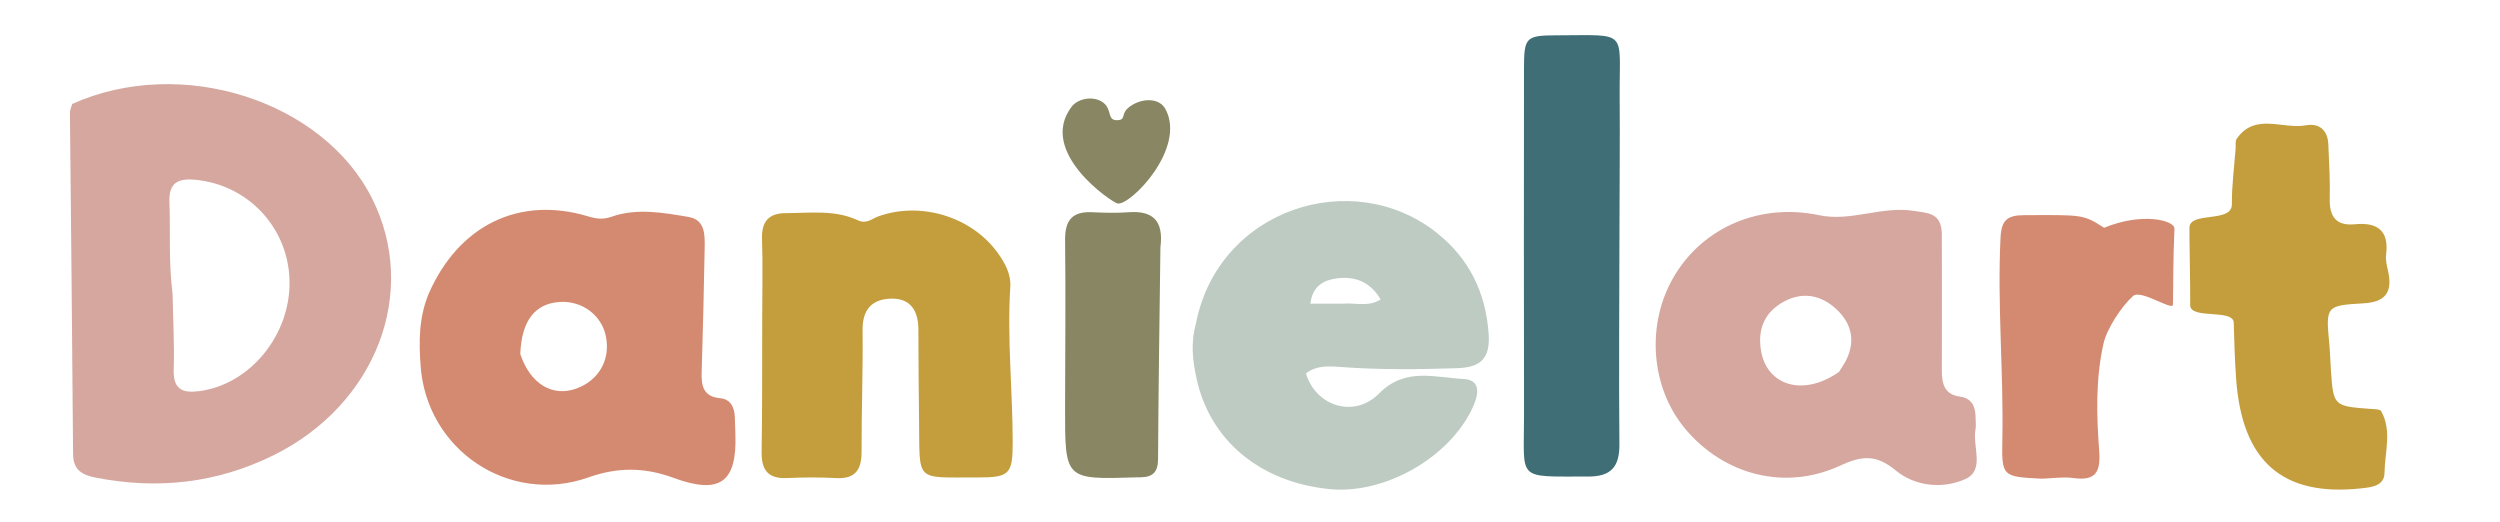
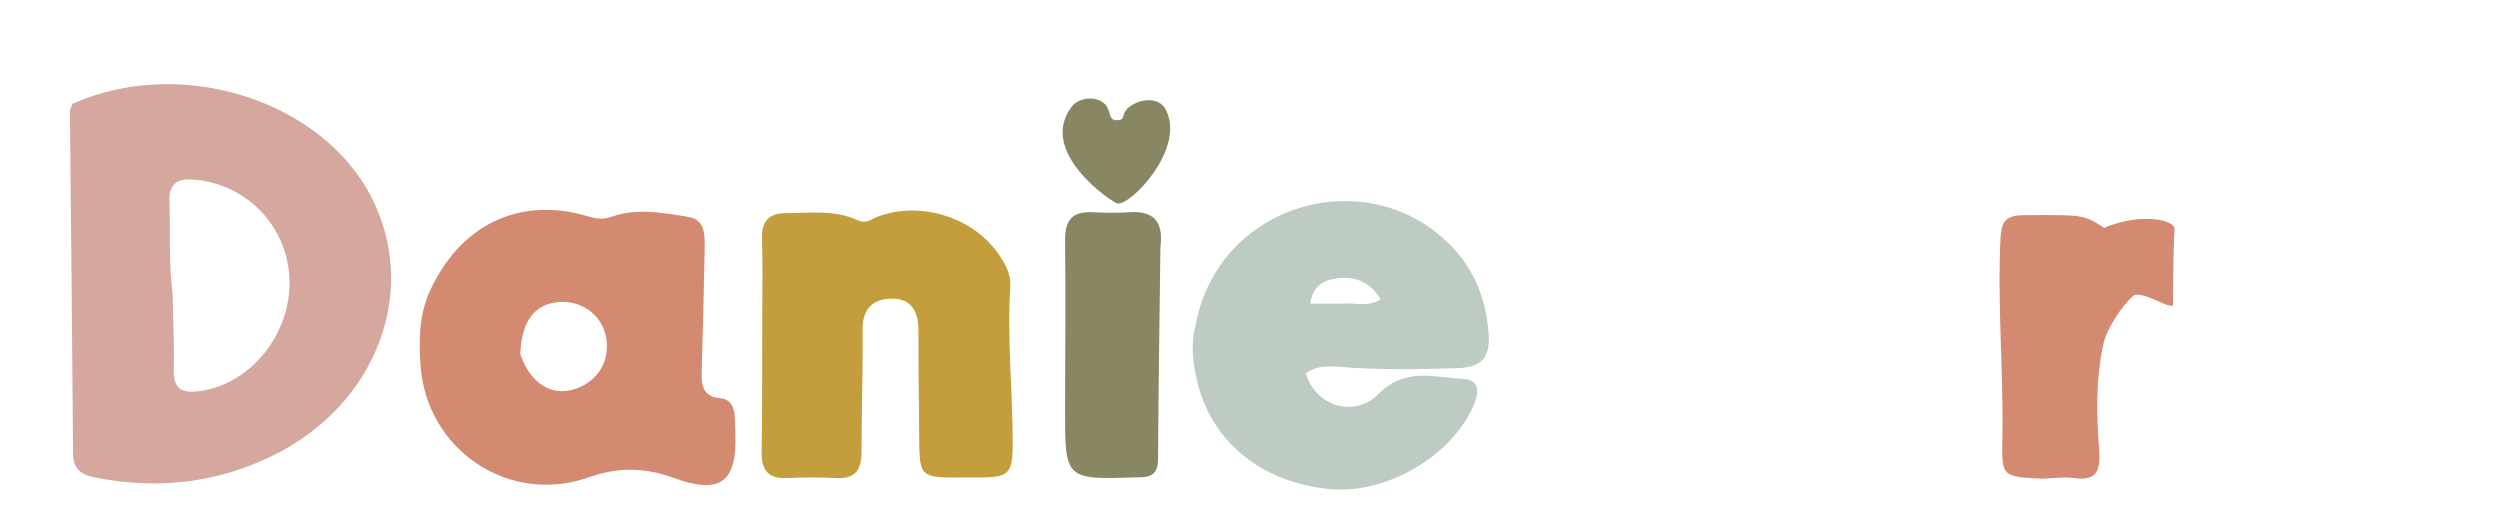
<svg xmlns="http://www.w3.org/2000/svg" xmlns:ns1="http://sodipodi.sourceforge.net/DTD/sodipodi-0.dtd" xmlns:ns2="http://www.inkscape.org/namespaces/inkscape" version="1.1" id="Layer_1" x="0px" y="0px" width="1024" viewBox="0 0 1024 214" enable-background="new 0 0 1024 768" xml:space="preserve" ns1:docname="DANIELART.svg" ns2:export-filename="DANIELART.png" ns2:export-xdpi="96" ns2:export-ydpi="96" ns2:version="1.3.2 (091e20e, 2023-11-25)" height="214">
  <defs id="defs9" />
  <ns1:namedview id="namedview9" pagecolor="#ffffff" bordercolor="#000000" borderopacity="0.25" ns2:showpageshadow="2" ns2:pageopacity="0.0" ns2:pagecheckerboard="0" ns2:deskcolor="#d1d1d1" ns2:zoom="0.29936962" ns2:cx="597.92305" ns2:cy="223.8036" ns2:window-width="1232" ns2:window-height="781" ns2:window-x="208" ns2:window-y="25" ns2:window-maximized="0" ns2:current-layer="Layer_1" />
  <path fill="#000000" opacity="1" stroke="none" d="M 29.6,42.56 C 74.333,22.522 132.353,41.264 152.43,81.343 c 19.237,38.401 1.612,84.433 -40.536,105.2 -23.167,11.414 -47.562,14.075 -72.87,9.058 -5.481,-1.087 -9.046,-3.168 -9.091,-9.653 -0.323,-46.567 -0.853,-93.133 -1.288,-139.7 -0.009,-0.978 0.329,-1.958 0.954,-3.686 m 41.095,77.917 c 0.195,10.317 0.774,20.645 0.46,30.946 -0.245,8.026 3.538,9.697 10.466,8.792 20.814,-2.719 37.529,-23.136 36.967,-45.386 -0.548,-21.695 -17.09,-39.212 -38.661,-41.205 -6.922,-0.639 -10.838,1.189 -10.526,9.07 0.473,11.961 -0.421,23.969 1.293,37.783 z" id="path1" style="fill:#d5a79f;fill-opacity:1;stroke-width:2" />
  <path fill="#000000" opacity="1" stroke="none" d="m 836.407,196.074 c -16.23,-0.8 -16.548,-0.806 -16.245,-15.93 0.553,-27.644 -2.123,-55.242 -0.739,-82.91 0.357,-7.132 2.867,-9.061 9.552,-9.098 24.315,-0.136 24.314,-0.312 32.859,5.161 15.557,-6.443 28.977,-3.088 28.826,0.41 -0.63,14.594 -0.424,21.53 -0.616,31.028 -0.058,2.867 -13.127,-6.392 -16.366,-3.482 -4.757,4.274 -10.736,13.429 -12.092,19.507 -3.241,14.52 -2.862,29.201 -1.762,43.775 0.664,8.792 -1.352,12.573 -10.617,11.259 -3.9,-0.553 -7.972,0.104 -12.8,0.28 z" id="path2" style="fill:#d48a70;fill-opacity:1;stroke-width:2" ns1:nodetypes="cssscssssssc" />
  <path fill="#000000" opacity="1" stroke="none" d="m 175.548,120.401 c 12.332,-28.296 37.286,-40.248 65.383,-31.769 3.275,0.989 6.039,1.379 9.541,0.149 10.402,-3.654 21.106,-1.665 31.544,0.08 6.925,1.157 6.701,7.481 6.613,12.807 -0.279,16.959 -0.731,33.915 -1.228,50.87 -0.162,5.532 0.675,9.92 7.51,10.554 4.482,0.416 5.888,3.803 6.083,7.828 0.113,2.327 0.151,4.657 0.229,6.985 0.671,19.789 -6.41,24.768 -25.349,17.823 -11.909,-4.368 -22.859,-4.431 -34.784,-0.202 -32.408,11.494 -66.431,-11.083 -68.824,-45.841 -0.663,-9.628 -0.796,-19.319 3.282,-29.284 m 37.569,24.649 c 4.056,12.137 13.123,17.693 22.995,14.09 9.187,-3.353 13.973,-11.806 12.074,-21.326 -1.739,-8.719 -9.759,-14.712 -18.908,-14.129 -10.004,0.638 -15.673,7.484 -16.161,21.365 z" id="path3" style="fill:#d48a70;fill-opacity:1;stroke-width:2" />
-   <path fill="#000000" opacity="1" stroke="none" d="m 795.373,95.585 c 0.028,19.273 0.079,37.602 0.007,55.932 -0.021,5.464 0.849,10.035 7.451,10.942 5.009,0.688 6.324,4.259 6.38,8.664 0.021,1.666 0.218,3.374 -0.07,4.991 -1.223,6.871 3.975,16.486 -4.178,20.127 -9.281,4.145 -20.528,3.013 -28.529,-3.594 -8.008,-6.612 -13.845,-6.03 -22.823,-1.881 -22.491,10.392 -47.465,3.75 -63.243,-14.988 -14.345,-17.036 -16.258,-43.149 -4.593,-62.721 12.135,-20.361 35.579,-29.942 59.412,-24.894 12.99,2.751 25.746,-3.937 38.925,-1.757 5.474,0.906 10.985,0.672 11.263,9.179 m -42.141,56.762 c 0.881,-1.402 1.848,-2.759 2.629,-4.215 4.41,-8.22 2.623,-15.74 -3.858,-21.659 -6.057,-5.532 -13.488,-7.129 -21.199,-2.999 -8.024,4.298 -10.935,11.276 -9.514,20.056 2.33,14.395 17.235,19.123 31.942,8.817 z" id="path4" style="fill:#d5a79f;fill-opacity:1;stroke-width:2" />
  <path fill="#000000" opacity="1" stroke="none" d="m 489.83,132.613 c 9.147,-47.157 64.22,-64.691 98.741,-37.19 13.169,10.491 19.976,24.318 21.176,41.326 0.711,10.083 -3.278,13.737 -12.85,14.054 -15.992,0.529 -31.961,0.698 -47.918,-0.493 -5.022,-0.375 -9.873,-0.623 -14.066,2.65 4.05,13.476 19.801,18.486 29.907,8.259 10.795,-10.924 22.909,-6.552 34.621,-5.988 7.065,0.34 6.318,6.058 3.933,11.356 -9.289,20.645 -36.067,36.051 -58.913,33.738 -28.331,-2.869 -48.799,-19.901 -54.324,-45.145 -1.581,-7.226 -2.531,-14.44 -0.306,-22.567 m 60.165,-8.229 c 4.979,-0.499 10.304,1.529 15.507,-1.721 -4.306,-7.417 -10.716,-9.584 -17.919,-8.643 -5.054,0.66 -9.966,2.859 -10.86,10.35 4.36,0 7.939,0 13.272,0.014 z" id="path5" style="fill:#bdcbc2;fill-opacity:1;stroke-width:2" />
  <path fill="#000000" opacity="1" stroke="none" d="m 312.195,130.958 c 0.008,-11.664 0.293,-22.338 -0.073,-32.989 -0.247,-7.176 2.674,-10.657 9.76,-10.669 9.927,-0.016 20.08,-1.468 29.467,2.919 3.565,1.666 5.67,-0.576 8.318,-1.546 17.33,-6.343 38.407,0.082 49.079,15.016 2.961,4.143 5.404,8.628 5.071,13.821 -1.365,21.336 0.999,42.599 0.985,63.9 -0.009,12.897 -1.43,14.193 -14.495,14.154 -25.938,-0.077 -23.497,2.254 -23.866,-23.698 -0.175,-12.328 -0.228,-24.659 -0.27,-36.989 -0.026,-7.414 -3.087,-12.665 -10.953,-12.558 -7.722,0.104 -11.986,4.158 -11.897,12.706 0.174,16.657 -0.459,33.321 -0.418,49.982 0.018,7.419 -2.565,11.252 -10.521,10.815 -6.645,-0.365 -13.337,-0.319 -19.988,-0.011 -7.884,0.365 -10.57,-3.355 -10.439,-10.868 0.308,-17.658 0.188,-35.324 0.241,-53.986 z" id="path6" style="fill:#c49e3d;fill-opacity:1;stroke-width:2" />
-   <path fill="#000000" opacity="1" stroke="none" d="m 663.337,92.959 c -0.052,30.317 -0.294,59.636 -0.03,88.951 0.084,9.304 -3.388,13.32 -12.871,13.29 -29.772,-0.095 -26.139,2.056 -26.196,-25.223 -0.098,-47.307 -0.053,-94.615 -0.015,-141.923 0.011,-12.843 0.743,-13.573 13.63,-13.586 29.588,-0.03 25.349,-2.626 25.56,25.52 0.13,17.323 -0.039,34.648 -0.079,52.972 z" id="path7" style="fill:#3f6e77;fill-opacity:1;stroke-width:2" />
  <path fill="#000000" opacity="1" stroke="none" d="m 475.309,101.315 c -0.356,29.561 -0.825,58.168 -0.969,86.776 -0.026,5.242 -2.153,7.31 -6.999,7.408 -0.666,0.013 -1.332,0.006 -1.998,0.028 -29.122,0.929 -29.128,0.929 -29.089,-28.23 0.031,-22.977 0.286,-45.957 0.011,-68.931 -0.096,-8.062 2.869,-11.827 11.044,-11.441 4.984,0.236 10.01,0.37 14.978,0.008 9.891,-0.719 14.422,3.383 13.022,14.381 z" id="path8" style="fill:#888663;fill-opacity:1;stroke-width:2" />
  <path fill="#000000" opacity="1" stroke="none" d="m 438.867,43.8 c 3.061,-4.084 10.521,-4.689 13.862,-0.992 2.584,2.86 0.979,6.504 4.853,6.422 3.657,-0.077 1.578,-2.319 4.281,-4.821 4.355,-4.031 12.647,-5.027 15.498,0.256 8.714,16.148 -14.491,39.738 -19.634,38.68 -2.274,-0.468 -32.773,-20.98 -18.859,-39.546 z" id="path9" style="fill:#888663;fill-opacity:1;stroke-width:2" ns1:nodetypes="sssssss" />
-   <path fill="#000000" opacity="1" stroke="none" d="m 896.8,93.198 c 0.211,-6.757 17.466,-1.692 17.386,-9.566 -0.078,-7.625 0.965,-15.262 1.526,-22.893 0.098,-1.326 -0.219,-2.977 0.445,-3.923 7.594,-10.818 18.85,-3.722 28.317,-5.489 5.388,-1.006 8.977,1.92 9.206,7.802 0.285,7.318 0.777,14.649 0.582,21.959 -0.198,7.431 2.341,11.54 10.341,10.772 9.181,-0.881 13.997,2.55 12.749,12.484 -0.281,2.234 0.343,4.64 0.839,6.903 1.829,8.354 -1.047,12.477 -9.991,12.991 -15.611,0.896 -15.57,1.175 -14.11,16.75 0.342,3.646 0.42,7.316 0.674,10.971 0.986,14.226 1.187,14.396 15.868,15.509 1.63,0.124 4.192,0.038 4.701,0.952 4.503,8.081 1.463,16.811 1.366,25.226 -0.064,5.507 -5.45,5.952 -9.797,6.414 -32.082,3.407 -48.601,-11.123 -50.991,-44.946 -0.539,-7.623 -0.773,-15.272 -0.972,-22.914 -0.152,-5.854 -17.901,-1.205 -17.838,-7.22 0.09,-8.654 -0.402,-28.564 -0.301,-31.782 z" id="path2-0" style="fill:#c49e3d;fill-opacity:1;stroke-width:2;image-rendering:crisp-edges" ns1:nodetypes="ssssssssscsscscssssss" />
</svg>